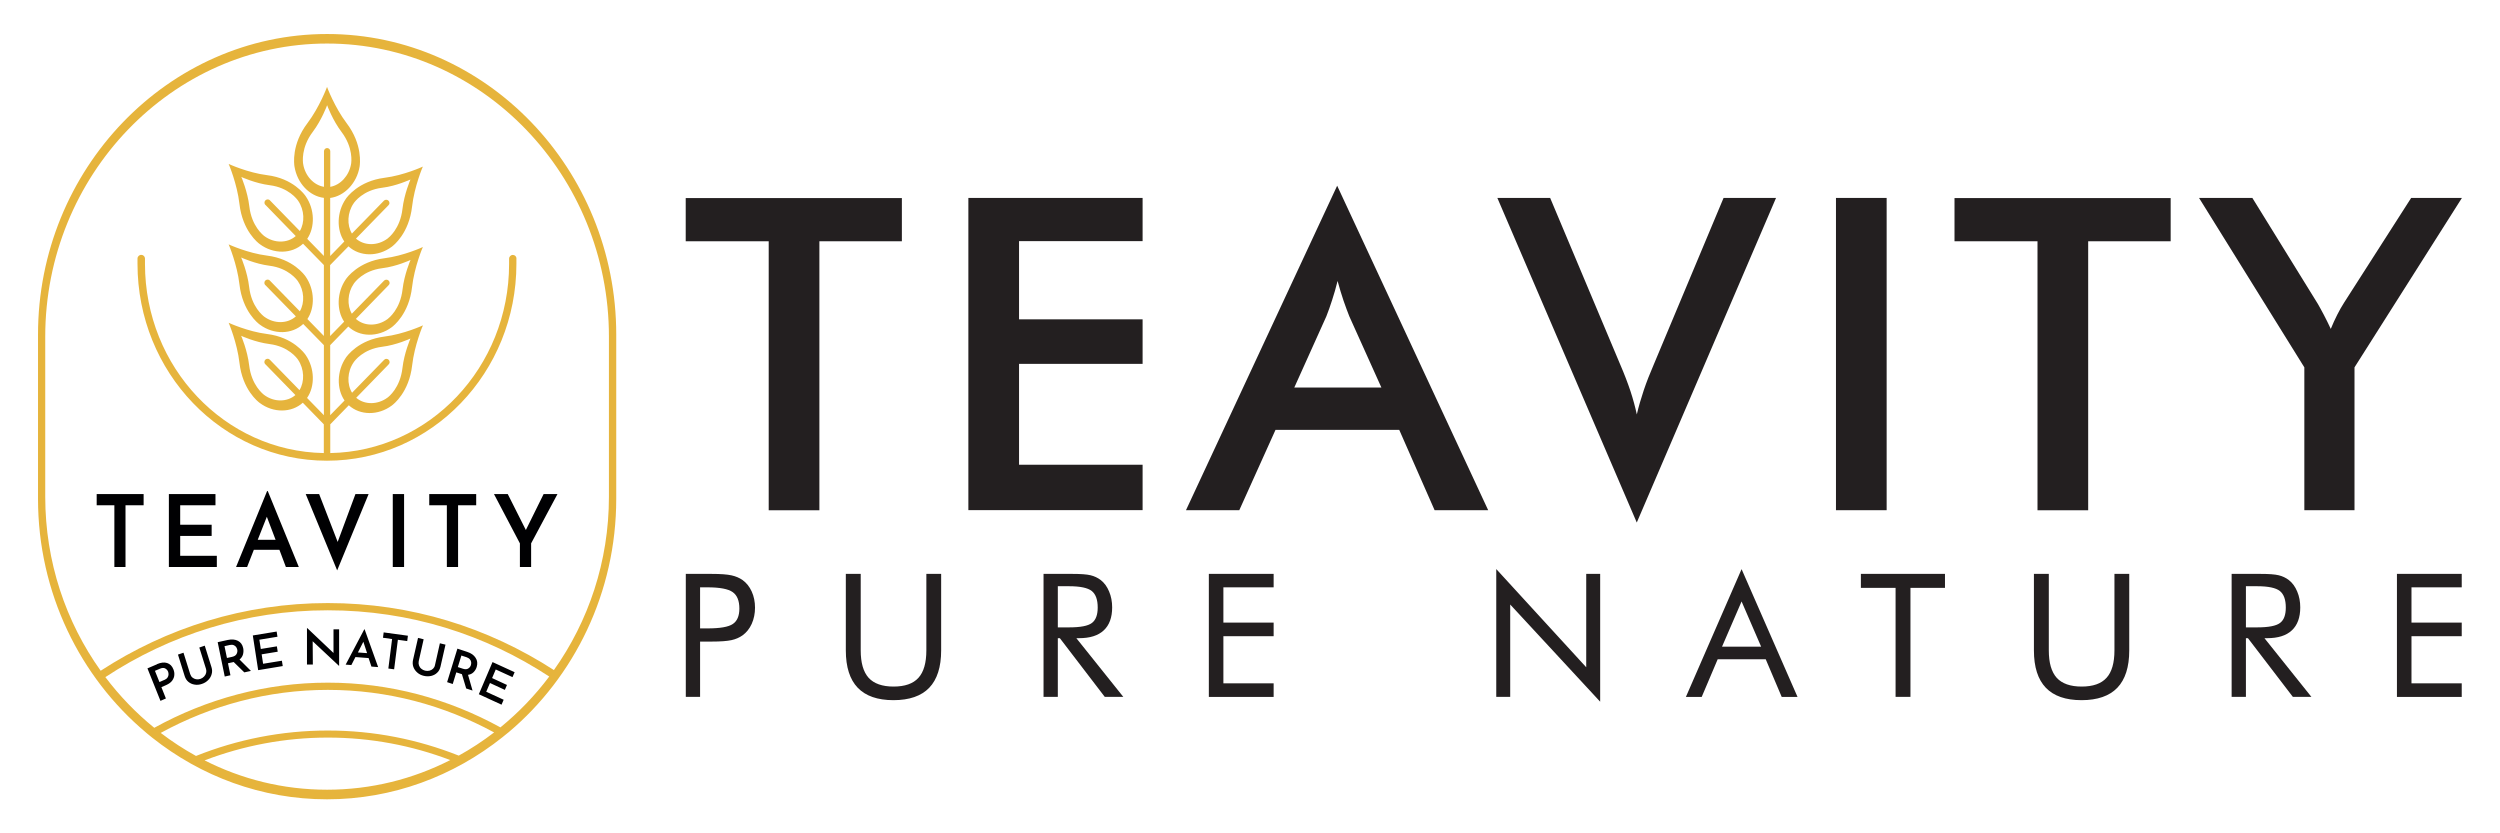
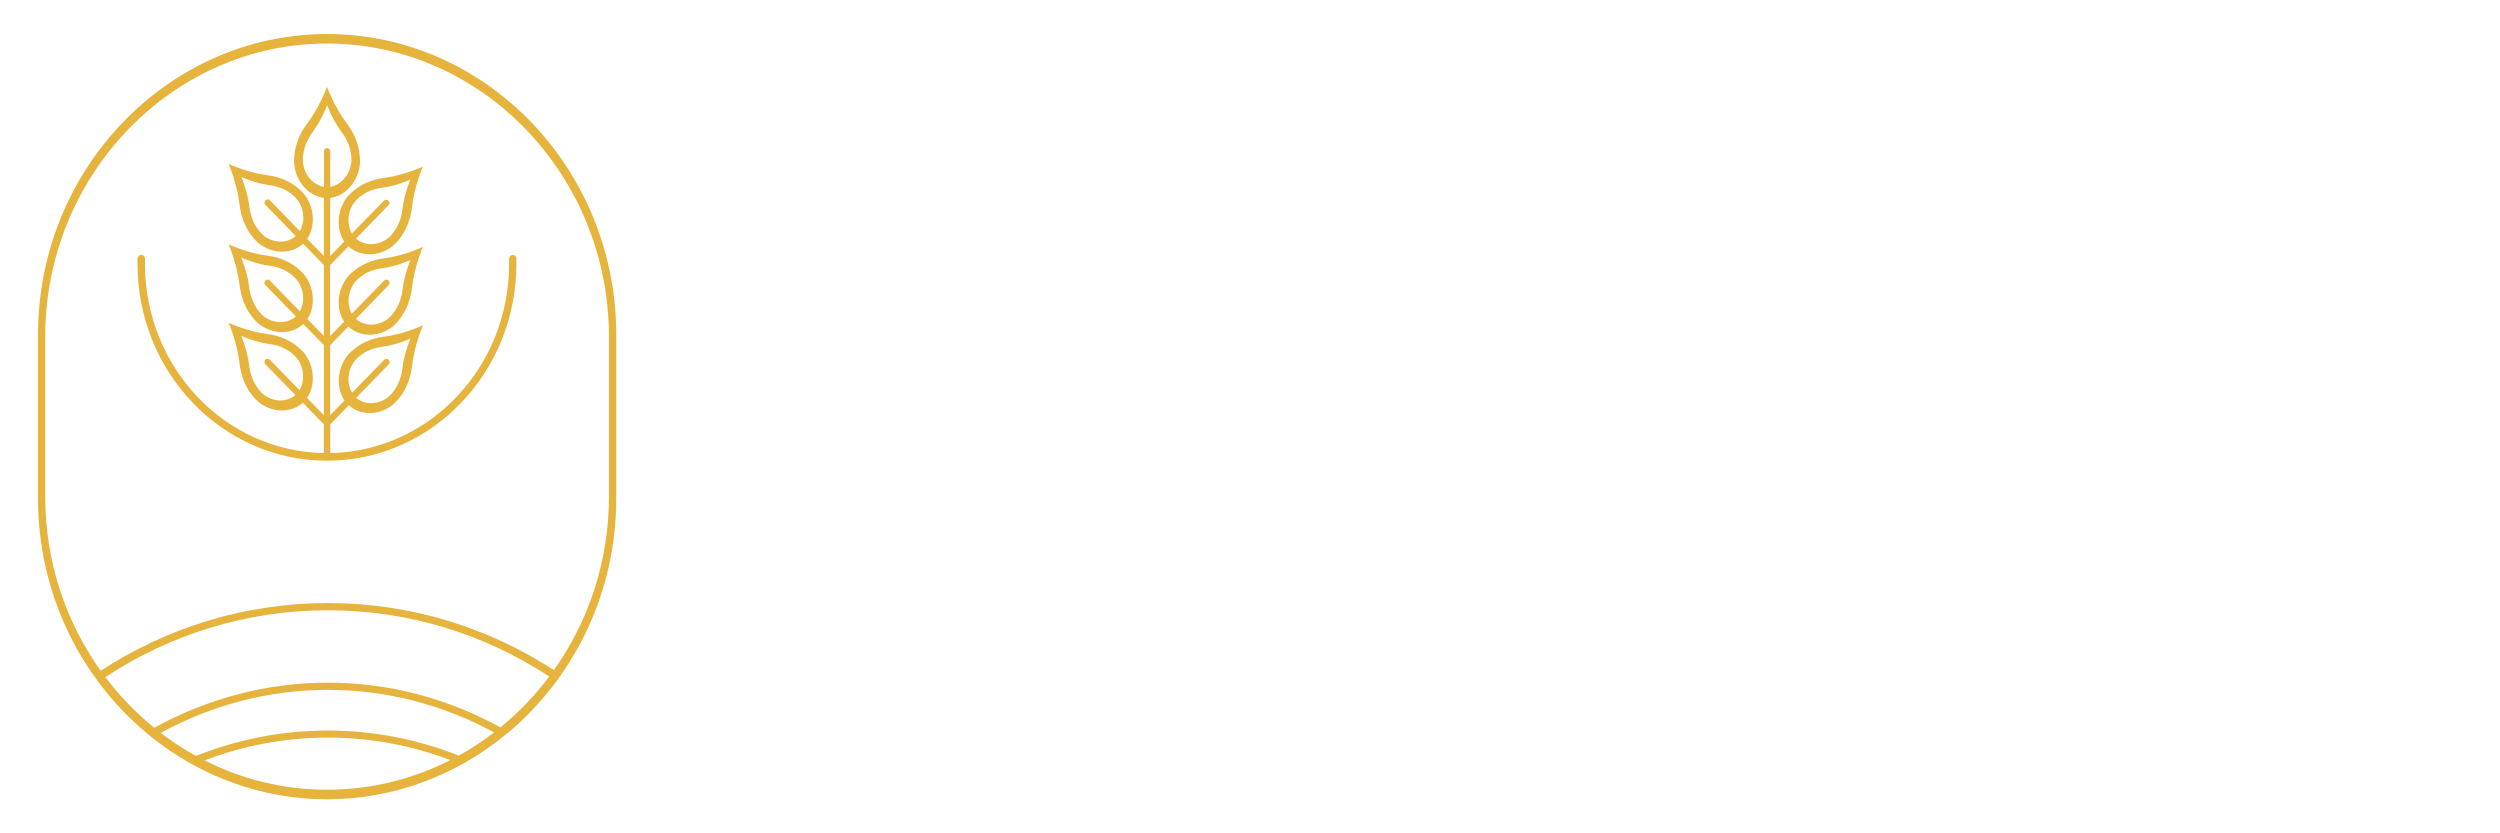
<svg xmlns="http://www.w3.org/2000/svg" id="Layer_1" data-name="Layer 1" viewBox="0 0 294 98">
  <defs>
    <style>      .cls-1 {        fill: #e6b43c;      }      .cls-1, .cls-2, .cls-3 {        fill-rule: evenodd;      }      .cls-2 {        fill: #231f20;      }      .cls-3 {        fill: #000002;      }    </style>
  </defs>
-   <path class="cls-3" d="M16.89,58.1v1.32h-2.13v7.26h-1.31v-7.26h-2.08v-1.32h5.52ZM25.34,58.1v1.32h-4.15v2.29h3.7v1.32h-3.7v2.33h4.31v1.32h-5.64v-8.58h5.48ZM32.85,64.66h-3l-.79,2.02h-1.3l3.65-8.93h.08l3.65,8.93h-1.52l-.76-2.02h0ZM32.41,63.48l-1.03-2.71-1.07,2.71h2.1ZM43.35,58.1l-3.7,8.98-3.7-8.98h1.58l2.18,5.63,2.09-5.63h1.55ZM47.52,66.68h-1.33v-8.58h1.33v8.58h0ZM56,58.1v1.32h-2.13v7.26h-1.32v-7.26h-2.07v-1.32h5.52ZM65.56,58.1l-3.1,5.8v2.78h-1.32v-2.78l-3.05-5.8h1.62l2.13,4.23,2.09-4.23h1.62Z" />
-   <path class="cls-3" d="M18.47,78.1c.45-.19.84-.24,1.18-.13.34.11.59.35.74.74.09.22.13.44.11.67-.01.23-.1.45-.25.66-.15.21-.39.38-.7.52l-.57.25.53,1.33-.64.28-1.53-3.82,1.12-.48h0ZM19.32,79.97c.17-.08.3-.17.38-.29.08-.12.12-.24.12-.36,0-.12-.01-.23-.05-.33-.06-.16-.18-.29-.34-.38-.16-.09-.37-.08-.62.03l-.59.25.53,1.32.57-.25h0ZM22.38,79.3c.05.15.13.28.25.38.12.1.27.17.43.2.17.03.33.02.5-.04.18-.06.32-.15.44-.28.12-.12.2-.26.24-.42.04-.16.04-.31-.01-.47l-.79-2.52.64-.22.79,2.53c.09.28.1.55.02.82-.07.27-.21.5-.41.7-.2.2-.45.36-.74.45-.29.1-.58.13-.85.08-.28-.04-.52-.15-.73-.32-.21-.17-.35-.4-.44-.68l-.79-2.53.65-.22.79,2.52h0ZM28.71,79.05l-1.23-1.2-.07.02-.6.13.29,1.41-.67.15-.83-4.04,1.18-.26c.47-.1.87-.07,1.2.1.33.17.53.45.62.86.05.25.04.49-.02.73-.07.24-.2.44-.41.61l1.34,1.34-.78.17h0ZM26.68,77.38l.6-.13c.27-.06.45-.17.54-.34.09-.17.12-.34.08-.52-.02-.1-.07-.2-.13-.3-.07-.1-.17-.17-.29-.22-.13-.05-.28-.06-.46-.02l-.62.14.29,1.39h0ZM32.53,74.25l.1.63-2.13.35.17,1.09,1.89-.31.1.63-1.89.31.17,1.11,2.21-.36.1.63-2.89.48-.63-4.08,2.81-.46h0ZM39.88,74.02v4.28h-.02l-3.09-2.89.02,2.74h-.69v-4.28h.04l3.08,2.92v-2.78s.67,0,.67,0h0ZM43.36,77.39l-1.56-.12-.48.94-.67-.05,2.19-4.15h.04s1.59,4.44,1.59,4.44l-.79-.06-.33-1h0ZM43.17,76.81l-.44-1.34-.64,1.26,1.09.08h0ZM47.97,74.76l-.08.63-1.1-.15-.44,3.47-.68-.09.44-3.47-1.07-.15.08-.63,2.84.39h0ZM49.24,77.78c-.03.15-.02.31.03.46.05.15.14.29.27.4.13.11.28.19.45.23.18.04.35.04.52,0,.16-.04.3-.12.42-.23.11-.11.19-.25.22-.41l.58-2.58.66.16-.59,2.59c-.07.29-.19.53-.39.71-.19.19-.43.31-.71.38-.28.06-.56.06-.86-.01-.3-.07-.56-.2-.77-.39-.22-.19-.37-.41-.46-.66-.09-.26-.1-.53-.04-.82l.59-2.59.66.16-.58,2.58h0ZM54.82,80.95l-.5-1.67-.07-.02-.59-.19-.42,1.37-.66-.22,1.21-3.94,1.15.38c.46.15.79.38.99.7.21.31.25.67.13,1.07-.07.24-.2.45-.37.62-.17.17-.39.28-.65.31l.53,1.85-.76-.25h0ZM53.85,78.45l.58.19c.26.09.47.08.63-.02.16-.1.27-.24.32-.41.03-.1.04-.21.03-.33-.01-.12-.06-.23-.15-.34-.09-.11-.22-.19-.39-.25l-.61-.2-.42,1.36h0ZM60.52,79.05l-.25.58-1.97-.9-.43,1.01,1.75.81-.25.58-1.75-.81-.44,1.03,2.05.94-.25.58-2.67-1.23,1.61-3.78,2.6,1.19Z" />
  <path class="cls-1" d="M60.73,30.39c0,.21,0,.42,0,.63,0,12.79-9.97,23.16-22.28,23.16s-22.28-10.37-22.28-23.16c0-.18,0-.37,0-.55,0-.02,0-.04,0-.06,0-.24.2-.44.44-.44s.43.19.44.42h0v.13c0,.17,0,.34,0,.52,0,12.16,9.38,22.04,21.03,22.24v-3.38l-2.47-2.54c-1.32,1.2-3.46,1.23-5.06.03-.2-.14-2.03-1.55-2.39-4.73-.27-2.36-1.26-4.68-1.27-4.7.02.01,2.26,1.04,4.52,1.32,3.06.38,4.42,2.29,4.55,2.49,1.06,1.55,1.1,3.66.15,5.03l1.98,2.03v-8.24l-2.43-2.49c-1.32,1.24-3.48,1.29-5.11.07-.2-.14-2.03-1.55-2.39-4.73-.27-2.36-1.26-4.68-1.27-4.7.02.01,2.26,1.04,4.52,1.32,3.06.38,4.42,2.29,4.55,2.49,1.05,1.53,1.1,3.6.19,4.97l1.94,1.99v-8.34l-2.45-2.51c-1.32,1.22-3.47,1.26-5.09.05-.2-.14-2.03-1.55-2.39-4.73-.27-2.36-1.26-4.68-1.27-4.7.02.01,2.26,1.04,4.52,1.32,3.06.38,4.42,2.29,4.55,2.49,1.06,1.54,1.1,3.62.17,5l1.96,2.01v-6.83c-1.69-.2-3.14-1.71-3.46-3.69-.04-.24-.38-2.59,1.53-5.1,1.41-1.87,2.3-4.24,2.3-4.26,0,.02.89,2.4,2.3,4.26,1.91,2.52,1.57,4.86,1.53,5.11-.31,1.94-1.79,3.48-3.46,3.69v6.83l1.66-1.71c-.93-1.37-.89-3.45.17-5,.13-.2,1.49-2.1,4.55-2.49,2.27-.28,4.51-1.31,4.52-1.32-.02.02-1,2.34-1.27,4.7-.36,3.18-2.2,4.59-2.39,4.73-1.62,1.21-3.77,1.17-5.09-.05l-2.16,2.21v8.34l1.65-1.69c-.91-1.37-.86-3.44.19-4.97.13-.2,1.49-2.1,4.55-2.49,2.27-.28,4.51-1.31,4.52-1.32-.02.02-1,2.34-1.27,4.7-.36,3.18-2.2,4.59-2.39,4.73-1.63,1.21-3.8,1.17-5.11-.08l-2.13,2.19v8.24l1.69-1.73c-.95-1.37-.91-3.47.15-5.03.13-.2,1.49-2.11,4.55-2.49,2.27-.28,4.51-1.31,4.52-1.32-.02.02-1,2.34-1.27,4.7-.36,3.18-2.2,4.59-2.39,4.73-1.61,1.2-3.74,1.17-5.06-.03l-2.18,2.24v3.38c11.65-.21,21.03-10.08,21.03-22.24,0-.14,0-.29,0-.43v-.15s0-.02,0-.04c0-.24.2-.44.44-.44s.42.18.43.41h0ZM34.74,46.46l-3.49-3.58h0c-.09-.07-.16-.18-.16-.31,0-.21.17-.38.38-.38.12,0,.22.06.29.14h0s3.46,3.55,3.46,3.55c.62-1.01.57-2.49-.18-3.59-.1-.15-1.1-1.55-3.35-1.83-1.67-.21-3.32-.96-3.33-.97.01.01.74,1.73.94,3.46.27,2.34,1.62,3.38,1.76,3.49,1.16.87,2.7.86,3.68.02h0ZM34.79,37.2l-3.54-3.63h0c-.1-.07-.16-.18-.16-.31,0-.21.17-.38.38-.38.12,0,.23.06.29.14h0s3.5,3.59,3.5,3.59c.59-1.01.52-2.45-.22-3.53-.1-.15-1.1-1.55-3.35-1.83-1.67-.21-3.32-.96-3.33-.97.01.01.74,1.73.94,3.46.27,2.34,1.62,3.38,1.76,3.49,1.18.88,2.75.86,3.73-.02h0ZM34.77,27.75l-3.51-3.61h0c-.1-.07-.16-.19-.16-.31,0-.21.17-.38.38-.38.12,0,.23.06.3.15h0s3.48,3.57,3.48,3.57c.6-1.01.55-2.47-.2-3.56-.1-.15-1.1-1.55-3.35-1.83-1.67-.21-3.32-.96-3.33-.97.01.01.74,1.73.94,3.46.27,2.34,1.62,3.38,1.76,3.49,1.17.87,2.73.86,3.7,0h0ZM38.1,21.97v-4.14h0s0-.03,0-.05c0-.2.17-.37.37-.37s.37.17.37.37c0,.02,0,.03,0,.05h0v4.14c1.19-.2,2.22-1.31,2.45-2.7.03-.18.28-1.9-1.13-3.76-1.04-1.37-1.69-3.12-1.69-3.14,0,.02-.65,1.76-1.69,3.14-1.4,1.85-1.16,3.58-1.13,3.76.22,1.41,1.25,2.51,2.45,2.7h0ZM41.38,27.47l3.78-3.88h0c.07-.06.16-.1.26-.1.21,0,.38.17.38.38,0,.11-.05.21-.12.27h0s-3.82,3.92-3.82,3.92c.98.86,2.53.87,3.71,0,.14-.11,1.49-1.14,1.76-3.49.2-1.74.93-3.45.94-3.46-.01,0-1.66.77-3.33.97-2.26.28-3.25,1.68-3.35,1.83-.75,1.09-.81,2.55-.2,3.56h0ZM41.37,36.9l3.8-3.9h0c.07-.07.16-.11.27-.11.21,0,.38.17.38.38,0,.11-.05.21-.13.28h0s-3.84,3.95-3.84,3.95c.97.88,2.54.9,3.73.02.14-.11,1.49-1.14,1.76-3.49.2-1.74.93-3.45.94-3.46-.01.01-1.66.77-3.33.97-2.26.28-3.25,1.68-3.35,1.83-.74,1.08-.81,2.52-.22,3.53h0ZM41.4,46.19l3.76-3.86h0c.07-.08.17-.13.28-.13.21,0,.38.17.38.38,0,.12-.06.23-.14.3h0s-3.79,3.9-3.79,3.9c.98.84,2.52.84,3.68-.02.14-.1,1.49-1.14,1.76-3.49.2-1.74.93-3.45.94-3.46-.01.01-1.66.77-3.33.97-2.26.28-3.25,1.68-3.35,1.83-.76,1.1-.81,2.58-.18,3.59h0ZM38.47,5.12C20.23,5.12,5.32,20.63,5.32,39.58v18.84c0,7.65,2.43,14.73,6.52,20.46,7.74-5.04,16.9-7.96,26.71-7.96s18.87,2.89,26.59,7.88c4.06-5.72,6.47-12.77,6.47-20.38v-18.84c0-18.95-14.92-34.46-33.15-34.46h0ZM64.59,79.56c-1.67,2.23-3.6,4.23-5.74,5.98-6.13-3.37-13.02-5.26-20.3-5.26s-14.25,1.91-20.41,5.31c-2.14-1.74-4.07-3.74-5.75-5.96,7.54-4.97,16.51-7.86,26.16-7.86s18.53,2.86,26.04,7.79h0ZM58.1,86.13c-5.9-3.2-12.53-5-19.55-5s-13.73,1.82-19.65,5.06c1.31,1,2.7,1.91,4.15,2.71,4.85-1.94,10.07-2.99,15.5-2.99s10.58,1.04,15.4,2.95c1.45-.8,2.83-1.71,4.15-2.72h0ZM52.94,89.39c-4.38,2.23-9.29,3.48-14.48,3.48s-10.04-1.24-14.4-3.45c4.54-1.73,9.42-2.68,14.49-2.68s9.88.93,14.39,2.64h0ZM59.84,86.09c7.69-6.49,12.63-16.39,12.63-27.43v-19.32c0-19.44-15.3-35.34-34-35.34S4.47,19.9,4.47,39.34v19.32c0,11.07,4.97,21,12.7,27.49h0s.14.12.14.12c.14.12.29.24.43.35l.16.13h0c5.72,4.54,12.85,7.25,20.56,7.25s14.9-2.73,20.64-7.31h0s.12-.1.12-.1c.16-.13.31-.25.47-.38l.15-.12h0Z" />
-   <path class="cls-2" d="M82.33,75.46v6.49h-1.68v-14.46h3.03c1.06,0,1.84.06,2.34.17.5.11.94.3,1.3.55.46.33.82.78,1.08,1.35s.39,1.21.39,1.9-.13,1.33-.39,1.91c-.26.57-.62,1.02-1.08,1.35-.37.26-.8.45-1.3.56-.5.11-1.28.17-2.35.17h-1.35ZM82.33,73.9h.87c1.47,0,2.47-.17,2.98-.52.51-.34.77-.95.77-1.81,0-.92-.26-1.57-.79-1.94-.52-.37-1.51-.56-2.96-.56h-.87v4.83h0ZM99.48,67.49h1.74v9c0,1.46.31,2.53.93,3.22.62.68,1.6,1.03,2.93,1.03s2.31-.34,2.93-1.03c.62-.68.93-1.76.93-3.22v-9h1.74v9c0,1.95-.47,3.42-1.4,4.39-.93.97-2.34,1.46-4.21,1.46s-3.27-.49-4.2-1.46c-.93-.97-1.4-2.43-1.4-4.39v-9h0ZM122.72,81.95v-14.46h3.4c.97,0,1.68.05,2.13.16.45.11.85.3,1.19.56.43.33.76.79.99,1.35.24.56.36,1.19.36,1.87,0,1.18-.33,2.09-.99,2.7-.66.62-1.63.92-2.91.92h-.31l5.52,6.9h-2.18l-5.28-6.9h-.24v6.9h-1.68ZM124.4,68.95v4.83h1.31c1.35,0,2.24-.17,2.7-.52.45-.34.68-.95.68-1.81,0-.93-.23-1.57-.7-1.95-.47-.37-1.36-.56-2.68-.56h-1.31ZM142.16,81.95v-14.46h7.62v1.58h-5.91v4.15h5.91v1.6h-5.91v5.54h5.91v1.6h-7.62ZM175.96,81.95v-15.03l10.58,11.55v-10.98h1.64v15.03l-10.58-11.43v10.86h-1.64ZM204.81,70.73l-2.3,5.32h4.6l-2.3-5.32h0ZM204.81,66.93l6.58,15.03h-1.86l-1.88-4.43h-5.65l-1.88,4.43h-1.86l6.55-15.03h0ZM222.92,81.95v-12.82h-4.08v-1.64h9.89v1.64h-4.06v12.82h-1.74ZM239.2,67.49h1.74v9c0,1.46.31,2.53.93,3.22.62.68,1.6,1.03,2.93,1.03s2.31-.34,2.93-1.03c.62-.68.93-1.76.93-3.22v-9h1.74v9c0,1.95-.47,3.42-1.4,4.39-.93.97-2.34,1.46-4.21,1.46s-3.27-.49-4.2-1.46c-.93-.97-1.4-2.43-1.4-4.39v-9h0ZM262.44,81.95v-14.46h3.4c.97,0,1.68.05,2.13.16.45.11.85.3,1.19.56.43.33.76.79.99,1.35.24.56.36,1.19.36,1.87,0,1.18-.33,2.09-.99,2.7-.66.62-1.63.92-2.91.92h-.31l5.52,6.9h-2.18l-5.28-6.9h-.24v6.9h-1.68ZM264.12,68.95v4.83h1.31c1.34,0,2.24-.17,2.7-.52.46-.34.68-.95.68-1.81,0-.93-.23-1.57-.7-1.95-.47-.37-1.36-.56-2.68-.56h-1.31ZM281.88,81.95v-14.46h7.62v1.58h-5.91v4.15h5.91v1.6h-5.91v5.54h5.91v1.6h-7.62Z" />
-   <path class="cls-2" d="M96.36,28.37v31.64h-5.96v-31.64h-9.76v-5.08h25.42v5.08h-9.71ZM113.88,60V23.28h20.49v5.08h-14.53v9.19h14.53v5.24h-14.53v11.86h14.53v5.34h-20.49ZM152.21,45.57h10.24l-3.77-8.37c-.21-.53-.44-1.15-.68-1.84-.23-.69-.47-1.46-.7-2.32-.2.8-.41,1.55-.64,2.24-.22.69-.45,1.34-.68,1.92l-3.77,8.37h0ZM168.71,60l-4.16-9.45h-14.55l-4.26,9.45h-6.27l17.78-38.16,17.76,38.16h-6.3ZM192.48,61.44l-16.39-38.16h6.21l8.23,19.57c.49,1.13.89,2.18,1.21,3.14.32.97.56,1.88.75,2.75.21-.92.49-1.87.82-2.86.33-.98.73-1.99,1.18-3.03l8.2-19.57h6.17l-16.37,38.16h0ZM215.91,60V23.28h5.96v36.72h-5.96ZM245.57,28.37v31.64h-5.96v-31.64h-9.76v-5.08h25.42v5.08h-9.71ZM270.99,60v-16.8l-12.38-19.92h6.27l7.7,12.46c.19.32.41.74.69,1.26.27.51.55,1.08.83,1.68.24-.58.49-1.14.75-1.65.26-.52.53-.99.81-1.43l7.89-12.32h5.97l-12.63,19.92v16.8h-5.91Z" />
</svg>